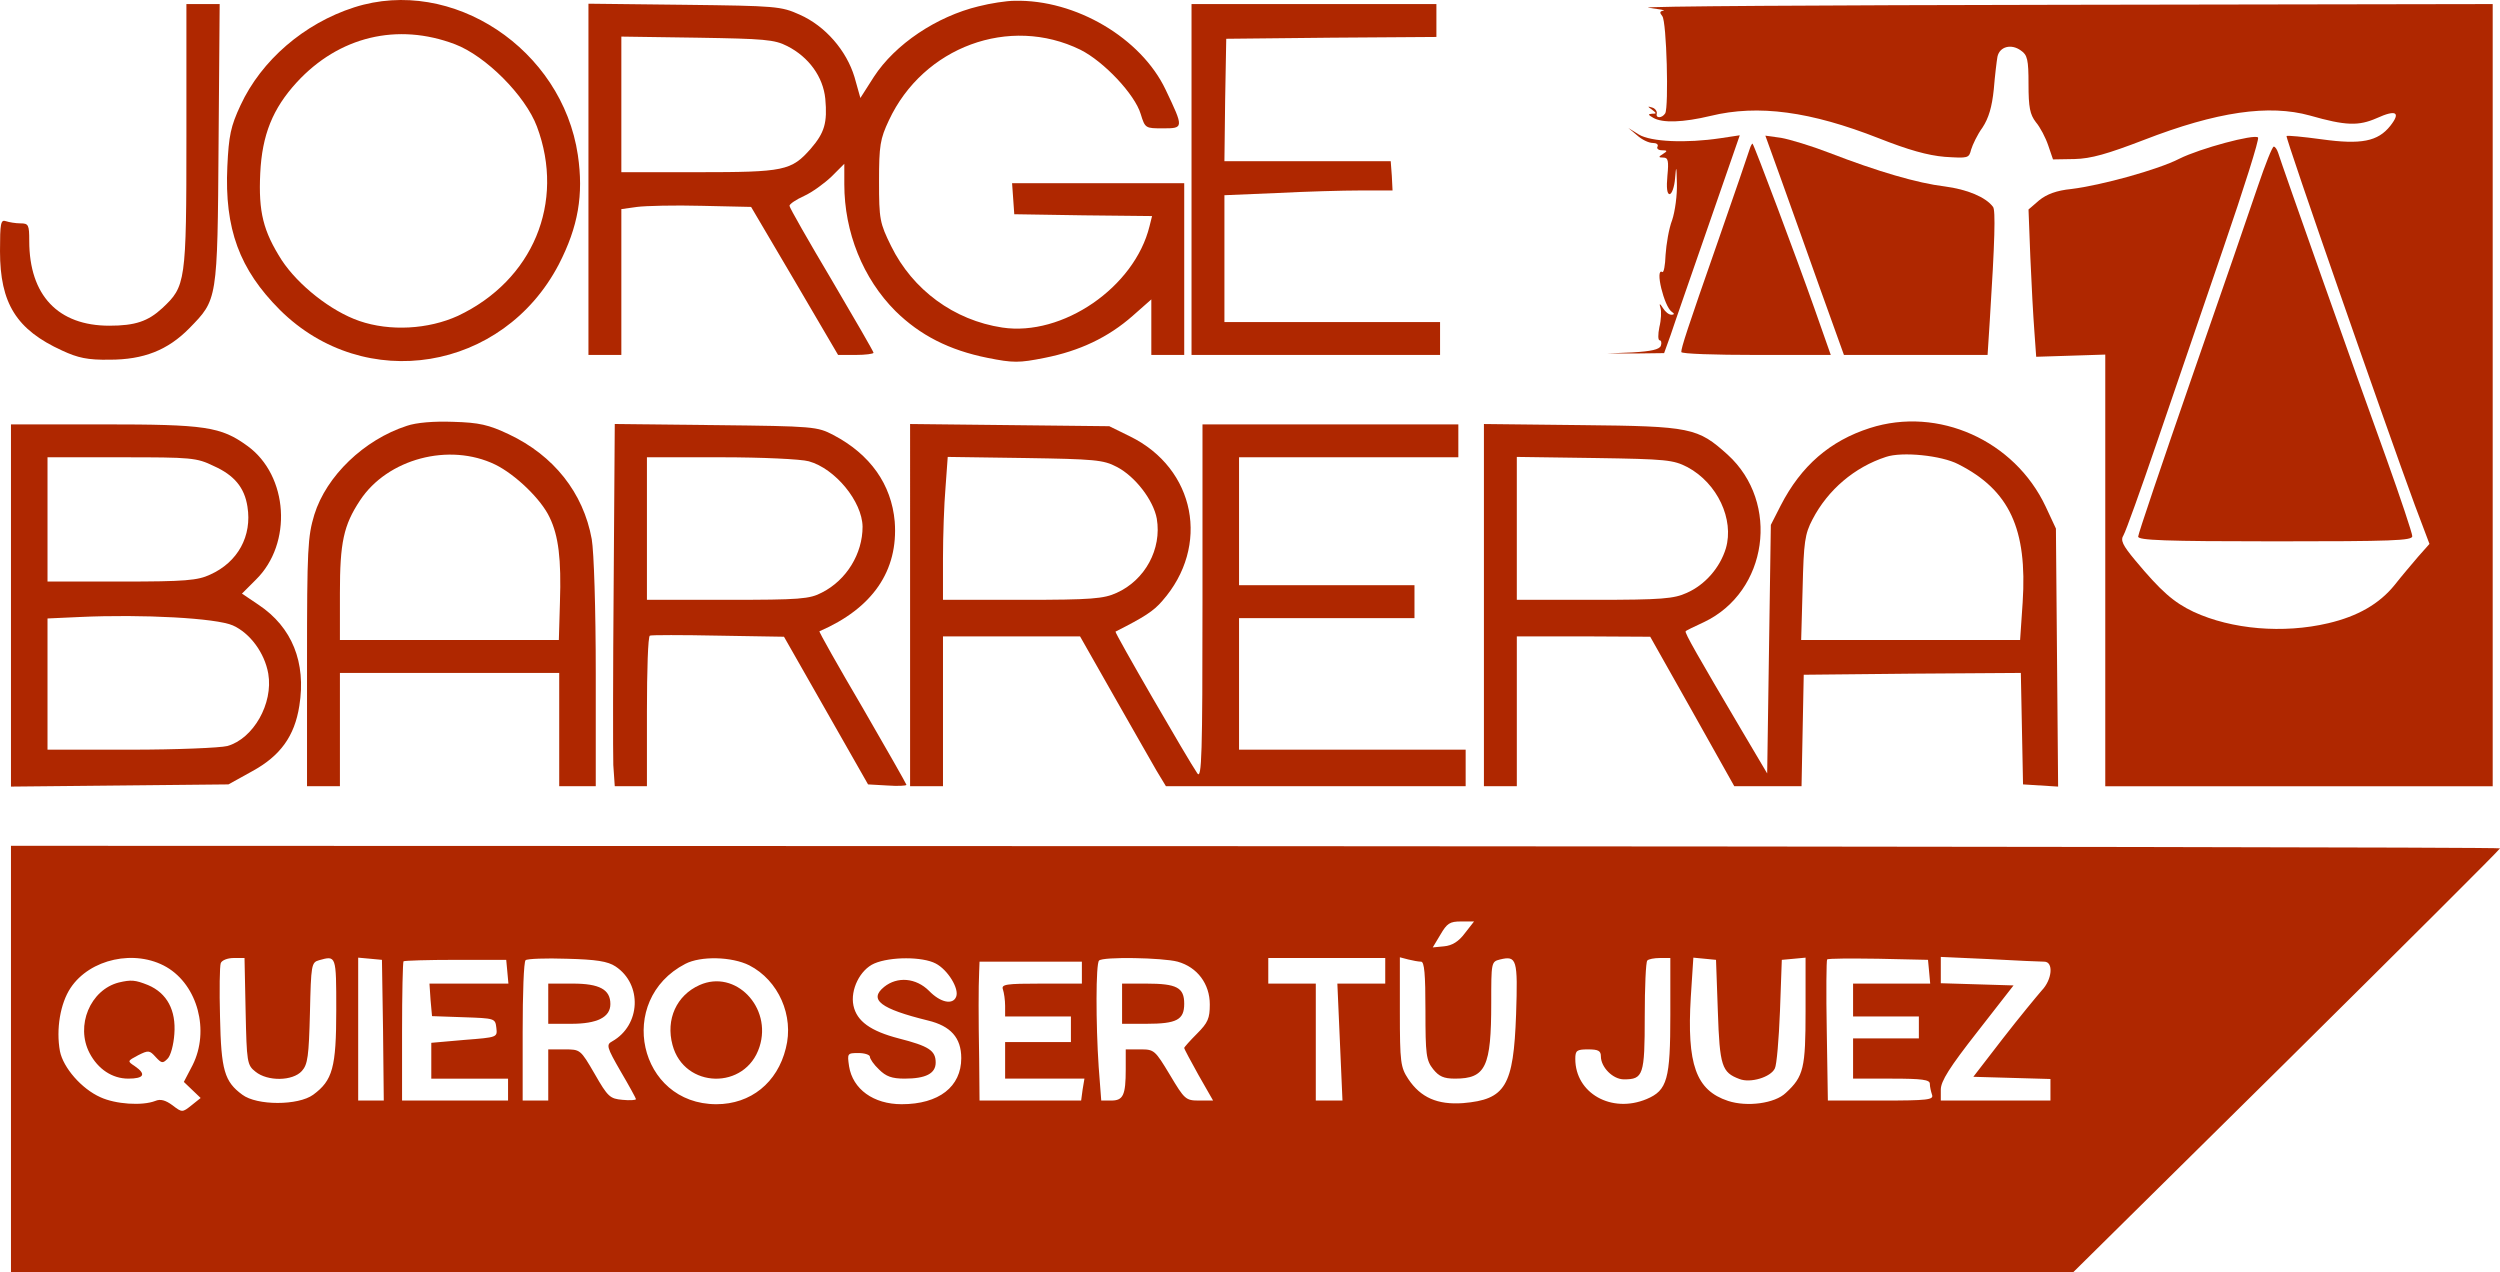
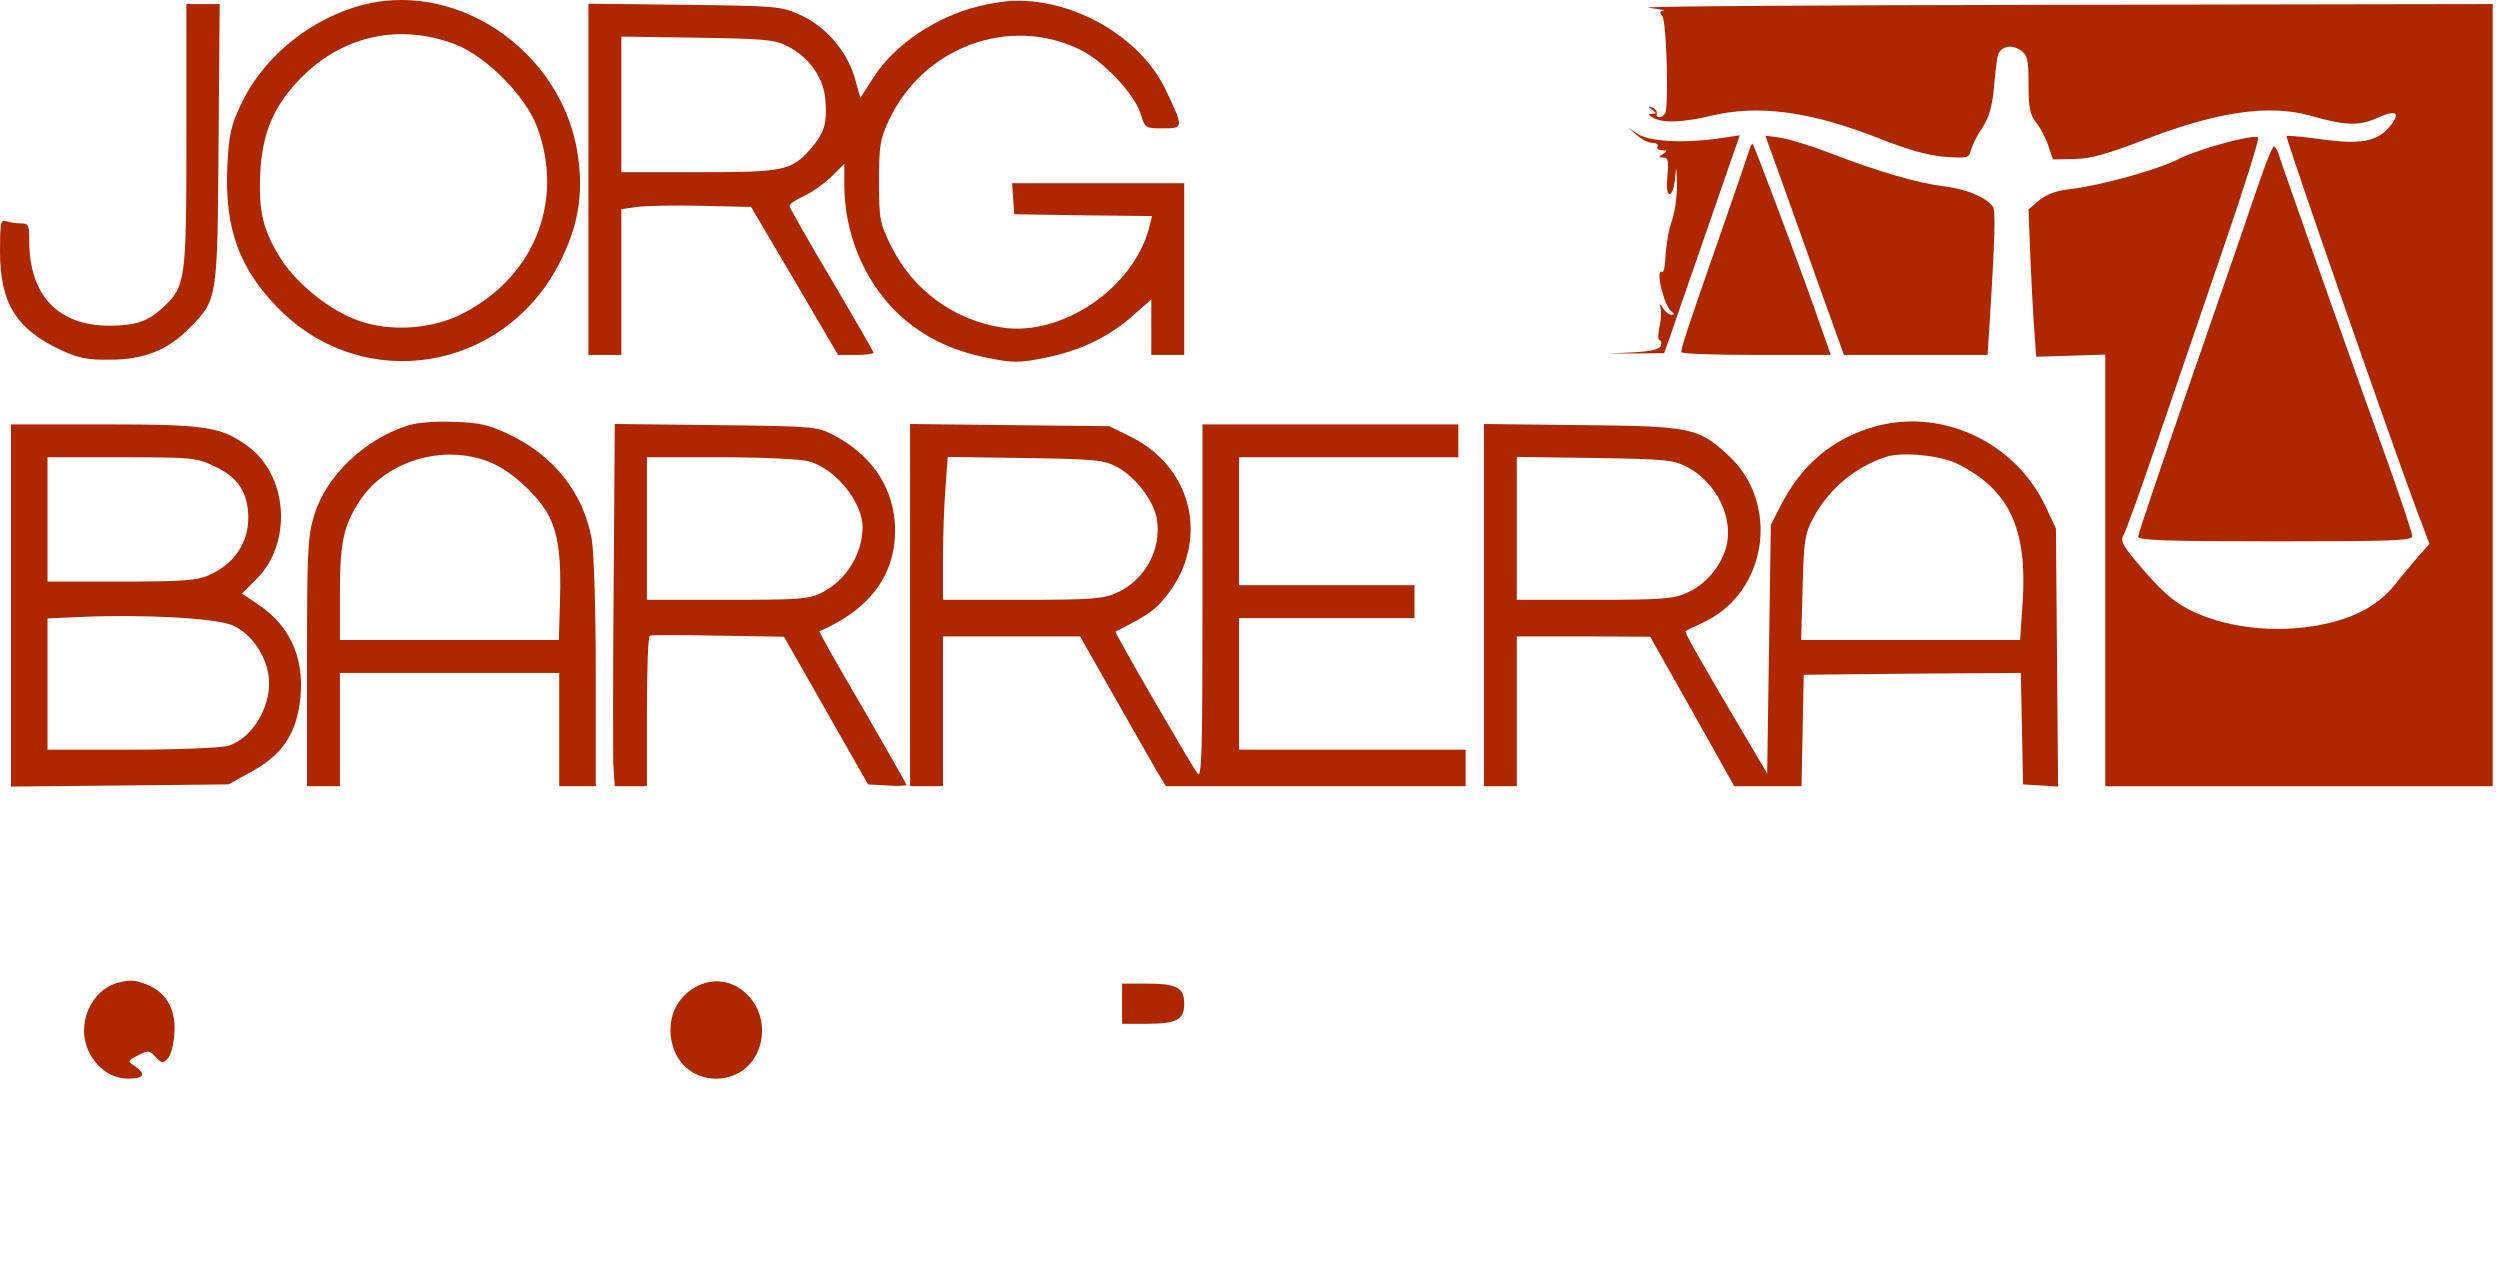
<svg xmlns="http://www.w3.org/2000/svg" xmlns:ns1="http://sodipodi.sourceforge.net/DTD/sodipodi-0.dtd" xmlns:ns2="http://www.inkscape.org/namespaces/inkscape" version="1.0" width="146.34pt" height="74.478pt" viewBox="0 0 684 348.112" preserveAspectRatio="xMidYMid" id="svg19" ns1:docname="logo.svg" ns2:version="1.4 (e7c3feb100, 2024-10-09)">
  <defs id="defs19" />
  <ns1:namedview id="namedview19" pagecolor="#ffffff" bordercolor="#000000" borderopacity="0.25" ns2:showpageshadow="2" ns2:pageopacity="0.0" ns2:pagecheckerboard="0" ns2:deskcolor="#d1d1d1" ns2:document-units="pt" ns2:zoom="6.0424457" ns2:cx="97.559835" ns2:cy="49.648771" ns2:window-width="1920" ns2:window-height="1022" ns2:window-x="0" ns2:window-y="30" ns2:window-maximized="1" ns2:current-layer="svg19" />
  <g transform="matrix(0.1,0,0,-0.1,-170,685.112)" fill="#000000" stroke="none" id="g19" style="fill:#af2700;fill-opacity:1">
    <path d="m 2669,6831 c -137,-44 -254,-145 -311,-268 -27,-58 -32,-83 -36,-167 -8,-171 33,-282 144,-393 232,-230 610,-168 763,125 53,103 68,190 52,299 -43,290 -344,490 -612,404 z m 276,-101 c 84,-32 192,-140 224,-225 78,-208 -11,-421 -216,-518 -81,-37 -186,-43 -270,-14 -78,27 -167,98 -212,166 -51,80 -64,132 -59,238 5,105 34,177 100,249 115,125 275,164 433,104 z" id="path1" style="fill:#af2700;fill-opacity:1" />
    <path d="m 4378,6834 c -116,-28 -229,-104 -287,-193 l -37,-58 -16,57 c -22,73 -80,140 -150,171 -51,23 -64,24 -315,27 l -263,3 v -480 -481 h 45 45 v 199 200 l 43,6 c 23,3 103,5 177,3 l 135,-3 119,-202 119,-203 h 48 c 27,0 49,3 49,6 0,3 -52,93 -115,200 -63,106 -115,197 -115,202 0,5 18,17 40,27 22,10 55,34 75,53 l 35,35 v -56 c 0,-131 51,-258 140,-347 67,-66 147,-107 252,-128 70,-14 86,-14 156,0 96,19 174,56 241,115 l 51,45 v -76 -76 h 45 45 v 235 235 h -236 -235 l 3,-42 3,-43 189,-3 188,-2 -7,-28 c -41,-167 -238,-302 -403,-277 -132,20 -245,103 -304,223 -31,63 -33,73 -33,177 0,98 3,116 27,167 94,201 330,288 524,193 64,-32 149,-122 165,-176 12,-39 13,-39 61,-39 57,0 57,1 7,106 -67,141 -246,247 -413,243 -22,0 -67,-7 -98,-15 z m -524,-109 c 59,-30 98,-84 104,-144 6,-66 -2,-93 -40,-137 -53,-60 -72,-64 -308,-64 h -210 v 186 185 l 208,-3 c 183,-3 211,-5 246,-23 z" id="path2" style="fill:#af2700;fill-opacity:1" />
    <path d="m 2210,6478 c 0,-401 -2,-410 -66,-470 -39,-36 -74,-48 -145,-48 -140,0 -219,83 -219,232 0,44 -2,48 -24,48 -13,0 -31,3 -40,6 -14,5 -16,-6 -16,-82 0,-143 45,-215 170,-272 43,-20 70,-26 130,-25 93,0 159,26 218,86 77,79 77,74 80,505 l 3,382 h -45 -46 z" id="path3" style="fill:#af2700;fill-opacity:1" />
-     <path d="m 4960,6360 v -480 h 340 340 v 45 45 h -295 -295 v 173 174 l 143,6 c 78,4 181,7 230,7 h 87 l -2,40 -3,40 h -228 -227 l 2,168 3,167 288,3 287,2 v 45 45 h -335 -335 z" id="path4" style="fill:#af2700;fill-opacity:1" />
    <path d="m 6210,6830 c 30,-4 49,-7 41,-8 -10,-2 -11,-5 -3,-15 12,-14 18,-249 8,-266 -9,-14 -27,-14 -23,0 1,6 -5,14 -13,16 -13,4 -13,3 0,-6 13,-10 13,-11 0,-11 -12,-1 -11,-3 3,-11 25,-15 82,-13 157,5 131,32 274,12 460,-61 81,-32 134,-47 181,-51 64,-4 66,-4 72,20 4,13 17,41 31,60 17,26 26,56 31,105 3,37 8,78 10,89 6,28 38,36 64,17 18,-12 21,-25 21,-92 0,-64 4,-83 20,-104 12,-14 27,-43 34,-64 l 13,-38 59,1 c 45,1 90,14 189,52 201,78 343,98 455,67 98,-28 133,-29 183,-7 53,24 66,16 37,-21 -34,-43 -80,-52 -188,-37 -51,7 -94,11 -96,9 -4,-4 273,-798 351,-1010 l 40,-106 -31,-35 c -17,-20 -46,-54 -64,-77 -42,-52 -101,-86 -182,-105 -123,-29 -264,-17 -368,31 -55,26 -90,57 -160,141 -35,42 -41,55 -32,69 6,10 47,124 91,253 44,129 126,368 182,532 56,163 99,299 95,303 -10,10 -159,-30 -215,-58 -58,-30 -214,-73 -296,-83 -40,-4 -67,-14 -88,-31 l -29,-25 5,-131 c 3,-73 8,-163 11,-202 l 5,-70 95,3 94,3 v -590 -591 h 530 530 v 1070 1070 l -1182,-2 c -651,-1 -1158,-4 -1128,-8 z" id="path5" style="fill:#af2700;fill-opacity:1" />
    <path d="m 6179,6481 c 13,-12 32,-21 43,-21 10,0 16,-4 13,-10 -3,-5 2,-10 12,-10 15,0 16,-2 3,-10 -13,-8 -13,-10 1,-10 13,0 15,-9 11,-50 -3,-32 -1,-50 6,-50 6,0 13,19 15,43 3,37 4,36 5,-14 1,-31 -5,-76 -13,-100 -9,-23 -16,-66 -18,-95 -1,-29 -5,-50 -9,-47 -21,12 5,-95 26,-109 8,-5 7,-8 -1,-8 -7,0 -17,8 -23,18 -9,14 -11,14 -7,1 3,-9 2,-33 -3,-53 -4,-20 -4,-36 1,-36 4,0 6,-7 3,-15 -4,-10 -26,-15 -77,-18 l -72,-3 h 79 l 79,1 18,50 c 9,28 56,162 103,298 l 86,248 -53,-8 c -93,-14 -190,-10 -223,10 l -29,18 z" id="path6" style="fill:#af2700;fill-opacity:1" />
    <path d="m 6574,6358 c 24,-68 73,-203 107,-300 l 64,-178 h 196 197 l 6,93 c 14,220 16,303 9,312 -20,27 -71,48 -132,56 -75,9 -184,41 -316,92 -49,19 -109,37 -132,41 l -43,6 z" id="path7" style="fill:#af2700;fill-opacity:1" />
    <path d="m 6487,6443 c -3,-10 -42,-124 -87,-253 -85,-243 -100,-290 -100,-302 0,-5 92,-8 205,-8 h 204 l -45,128 c -48,136 -164,445 -169,450 -1,1 -5,-5 -8,-15 z" id="path8" style="fill:#af2700;fill-opacity:1" />
-     <path d="m 7878,6343 c -20,-60 -102,-297 -182,-527 -80,-231 -146,-426 -146,-433 0,-10 71,-13 375,-13 321,0 375,2 375,14 0,8 -32,104 -71,213 -82,226 -288,809 -296,836 -3,9 -8,17 -12,17 -4,0 -23,-48 -43,-107 z" id="path9" style="fill:#af2700;fill-opacity:1" />
+     <path d="m 7878,6343 c -20,-60 -102,-297 -182,-527 -80,-231 -146,-426 -146,-433 0,-10 71,-13 375,-13 321,0 375,2 375,14 0,8 -32,104 -71,213 -82,226 -288,809 -296,836 -3,9 -8,17 -12,17 -4,0 -23,-48 -43,-107 " id="path9" style="fill:#af2700;fill-opacity:1" />
    <path d="m 2813,5686 c -117,-38 -220,-137 -253,-243 -18,-60 -20,-92 -20,-404 v -339 h 45 45 v 155 155 h 300 300 v -155 -155 h 50 50 v 308 c 0,179 -5,333 -11,368 -23,127 -104,229 -227,287 -55,26 -81,32 -152,34 -53,2 -101,-2 -127,-11 z m 242,-106 c 55,-27 126,-95 149,-145 24,-50 32,-113 28,-232 l -3,-103 h -300 -299 v 129 c 0,138 10,185 55,253 75,114 244,159 370,98 z" id="path10" style="fill:#af2700;fill-opacity:1" />
    <path d="m 6816,5680 c -109,-35 -188,-103 -244,-212 l -27,-53 -5,-340 -5,-340 -71,120 c -118,200 -156,266 -152,269 1,2 24,13 50,25 175,83 209,327 65,458 -82,74 -100,78 -399,81 l -268,3 v -495 -496 h 45 45 v 205 205 h 183 l 182,-1 115,-204 115,-205 h 92 92 l 3,153 3,152 297,3 297,2 3,-152 3,-153 48,-3 48,-3 -3,353 -3,353 -28,60 c -85,181 -294,275 -481,215 z m 242,-99 c 140,-71 189,-177 176,-378 l -7,-103 h -299 -300 l 4,143 c 3,125 6,147 27,187 42,81 115,143 201,171 44,15 152,4 198,-20 z m -741,-8 c 82,-44 128,-143 105,-222 -16,-53 -57,-100 -107,-122 -35,-16 -68,-19 -252,-19 h -213 v 196 195 l 213,-3 c 197,-3 215,-5 254,-25 z" id="path11" style="fill:#af2700;fill-opacity:1" />
    <path d="m 1730,5194 v -495 l 298,3 297,3 65,36 c 77,42 116,96 129,179 19,119 -20,215 -111,276 l -46,31 38,38 c 101,99 89,285 -23,366 -73,53 -115,59 -394,59 h -253 z m 555,382 c 56,-25 84,-59 92,-111 13,-80 -26,-152 -102,-186 -34,-16 -68,-19 -242,-19 h -203 v 170 170 h 203 c 191,0 205,-1 252,-24 z m 52,-436 c 47,-21 87,-75 97,-132 14,-82 -41,-178 -112,-198 -20,-5 -139,-10 -264,-10 h -228 v 180 179 l 88,4 c 172,8 374,-3 419,-23 z" id="path12" style="fill:#af2700;fill-opacity:1" />
    <path d="m 3379,5253 c -2,-241 -2,-464 -1,-495 l 4,-58 h 44 44 v 204 c 0,113 3,206 8,208 4,2 88,2 187,0 l 180,-3 115,-202 115,-202 53,-3 c 28,-2 52,-1 52,2 0,2 -54,97 -120,211 -67,114 -120,208 -118,209 146,63 216,166 206,300 -9,102 -67,184 -168,237 -44,23 -53,24 -321,27 l -277,3 z m 534,336 c 72,-20 146,-110 147,-179 0,-74 -44,-146 -111,-180 -34,-18 -60,-20 -259,-20 h -220 v 195 195 h 203 c 111,0 219,-5 240,-11 z" id="path13" style="fill:#af2700;fill-opacity:1" />
    <path d="m 4190,5196 v -496 h 45 45 v 205 205 h 188 187 l 92,-162 c 51,-90 104,-182 117,-205 l 26,-43 h 410 410 v 50 50 h -310 -310 v 180 180 h 240 240 v 45 45 h -240 -240 v 175 175 h 300 300 v 45 45 h -350 -350 v -487 c 0,-415 -2,-485 -14,-468 -26,38 -228,387 -224,388 79,40 104,56 128,84 132,150 91,362 -88,450 l -57,28 -272,3 -273,3 z m 565,378 c 51,-26 101,-92 110,-142 14,-83 -32,-168 -110,-203 -35,-16 -68,-19 -257,-19 h -218 v 113 c 0,61 3,149 7,195 l 6,83 211,-3 c 191,-3 215,-5 251,-24 z" id="path14" style="fill:#af2700;fill-opacity:1" />
-     <path d="m 1730,3954 v -584 h 2821 2821 l 584,577 c 321,318 584,580 584,583 0,3 -1532,5 -3405,6 l -3405,1 z m 3978,344 c -17,-23 -35,-34 -57,-36 l -31,-3 21,35 c 18,31 26,36 56,36 h 36 z m -3552,-93 c 85,-50 118,-174 71,-268 l -24,-46 23,-22 23,-22 -25,-20 c -25,-20 -26,-20 -52,0 -19,14 -33,18 -47,12 -36,-14 -109,-9 -150,10 -52,23 -102,81 -111,126 -11,60 1,131 29,173 53,80 177,107 263,57 z m 216,-121 c 3,-139 4,-147 27,-165 33,-27 102,-26 127,2 16,18 19,40 22,159 3,132 4,138 25,144 47,13 47,14 47,-136 0,-158 -10,-193 -63,-232 -41,-30 -154,-30 -194,0 -49,36 -58,67 -61,212 -2,74 -1,140 2,148 3,8 19,14 35,14 h 30 z m 376,-51 2,-193 h -35 -35 v 196 195 l 33,-3 32,-3 z m 340,160 3,-33 h -108 -108 l 3,-45 4,-44 86,-3 c 86,-3 87,-3 90,-29 3,-26 3,-26 -87,-33 l -91,-8 v -49 -49 h 105 105 v -30 -30 h -145 -145 v 188 c 0,104 2,191 4,193 2,2 67,4 143,4 h 138 z m 296,14 c 74,-49 69,-161 -9,-205 -17,-9 -15,-16 23,-82 23,-39 42,-74 42,-76 0,-3 -17,-4 -37,-2 -34,3 -40,8 -76,71 -39,67 -39,67 -83,67 h -44 v -70 -70 h -35 -35 v 188 c 0,104 3,192 8,196 4,4 55,6 113,4 80,-2 112,-7 133,-21 z m 366,3 c 80,-41 123,-138 100,-227 -23,-94 -96,-153 -190,-153 -213,0 -276,285 -85,384 42,22 127,20 175,-4 z m 510,5 c 33,-17 65,-69 56,-91 -9,-23 -43,-16 -74,16 -36,36 -87,40 -123,11 -43,-35 -10,-60 120,-92 62,-15 91,-47 91,-103 0,-78 -61,-126 -163,-126 -77,0 -134,41 -144,104 -5,35 -5,36 26,36 17,0 31,-5 31,-10 0,-6 11,-22 25,-35 19,-19 35,-25 70,-25 58,0 85,14 85,44 0,33 -19,45 -101,66 -77,20 -115,47 -124,90 -9,43 18,98 57,115 44,19 132,19 168,0 z m 662,5 c 54,-15 88,-61 88,-117 0,-38 -5,-50 -35,-80 -19,-19 -35,-37 -35,-39 0,-3 18,-36 39,-74 l 40,-70 h -38 c -37,0 -40,3 -80,70 -41,68 -43,70 -81,70 h -40 v -54 c 0,-72 -7,-86 -40,-86 h -27 l -7,92 c -8,118 -8,283 1,291 10,11 174,8 215,-3 z m 568,-25 v -35 h -65 -66 l 7,-160 7,-160 h -36 -37 v 160 160 h -65 -65 v 35 35 h 160 160 z m 98,25 c 9,0 12,-33 12,-134 0,-120 2,-136 21,-160 16,-20 29,-26 60,-26 84,0 99,32 99,207 0,111 0,113 24,119 46,11 49,1 44,-150 -7,-197 -29,-233 -145,-243 -70,-5 -116,15 -150,66 -21,32 -23,45 -23,184 v 149 l 23,-6 c 12,-3 28,-6 35,-6 z m 682,-145 c 0,-177 -8,-207 -65,-231 -96,-40 -195,16 -195,110 0,23 4,26 35,26 28,0 35,-4 35,-19 0,-30 33,-63 63,-63 53,0 57,11 57,172 0,80 3,150 7,153 3,4 19,7 35,7 h 28 z m 130,9 c 5,-150 11,-167 59,-185 30,-12 86,5 97,29 5,9 11,80 14,157 l 5,140 33,3 32,3 v -146 c 0,-156 -5,-179 -54,-224 -30,-29 -106,-39 -158,-22 -88,29 -113,100 -102,284 l 7,108 31,-3 31,-3 z m 578,109 3,-33 h -105 -106 v -45 -45 h 90 90 v -30 -30 h -90 -90 v -55 -55 h 105 c 84,0 105,-3 105,-14 0,-8 3,-21 6,-30 5,-14 -11,-16 -140,-16 h -145 l -3,191 c -2,105 -1,193 1,195 3,3 66,3 140,2 l 136,-3 z m 315,27 c 26,0 22,-49 -7,-79 -13,-15 -61,-73 -106,-131 l -81,-105 105,-3 106,-3 v -29 -30 h -150 -150 v 30 c 0,23 24,61 100,158 l 99,127 -99,3 -100,3 v 36 36 l 133,-6 c 72,-4 140,-7 150,-7 z m -2633,-30 v -30 h -111 c -97,0 -110,-2 -105,-16 3,-9 6,-29 6,-45 v -29 h 90 90 v -35 -35 h -90 -90 v -50 -50 h 108 109 l -5,-30 -4,-30 h -139 -139 l -1,113 c -2,119 -2,195 0,240 l 1,27 h 140 140 z" id="path15" style="fill:#af2700;fill-opacity:1" />
    <path d="m 2025,4163 c -78,-20 -119,-118 -80,-193 23,-44 62,-70 106,-70 43,0 50,12 18,34 -21,14 -21,14 9,30 28,14 31,14 48,-5 16,-17 19,-18 32,-5 9,8 17,39 19,68 5,65 -20,112 -72,134 -35,14 -46,15 -80,7 z" id="path16" style="fill:#af2700;fill-opacity:1" />
-     <path d="m 3200,4105 v -55 h 63 c 71,0 107,18 107,54 0,40 -30,56 -103,56 h -67 z" id="path17" style="fill:#af2700;fill-opacity:1" />
    <path d="m 3614,4156 c -63,-28 -93,-94 -74,-164 32,-120 200,-124 238,-5 35,108 -66,213 -164,169 z" id="path18" style="fill:#af2700;fill-opacity:1" />
    <path d="m 4770,4105 v -55 h 66 c 84,0 104,11 104,55 0,44 -20,55 -104,55 h -66 z" id="path19" style="fill:#af2700;fill-opacity:1" />
  </g>
</svg>